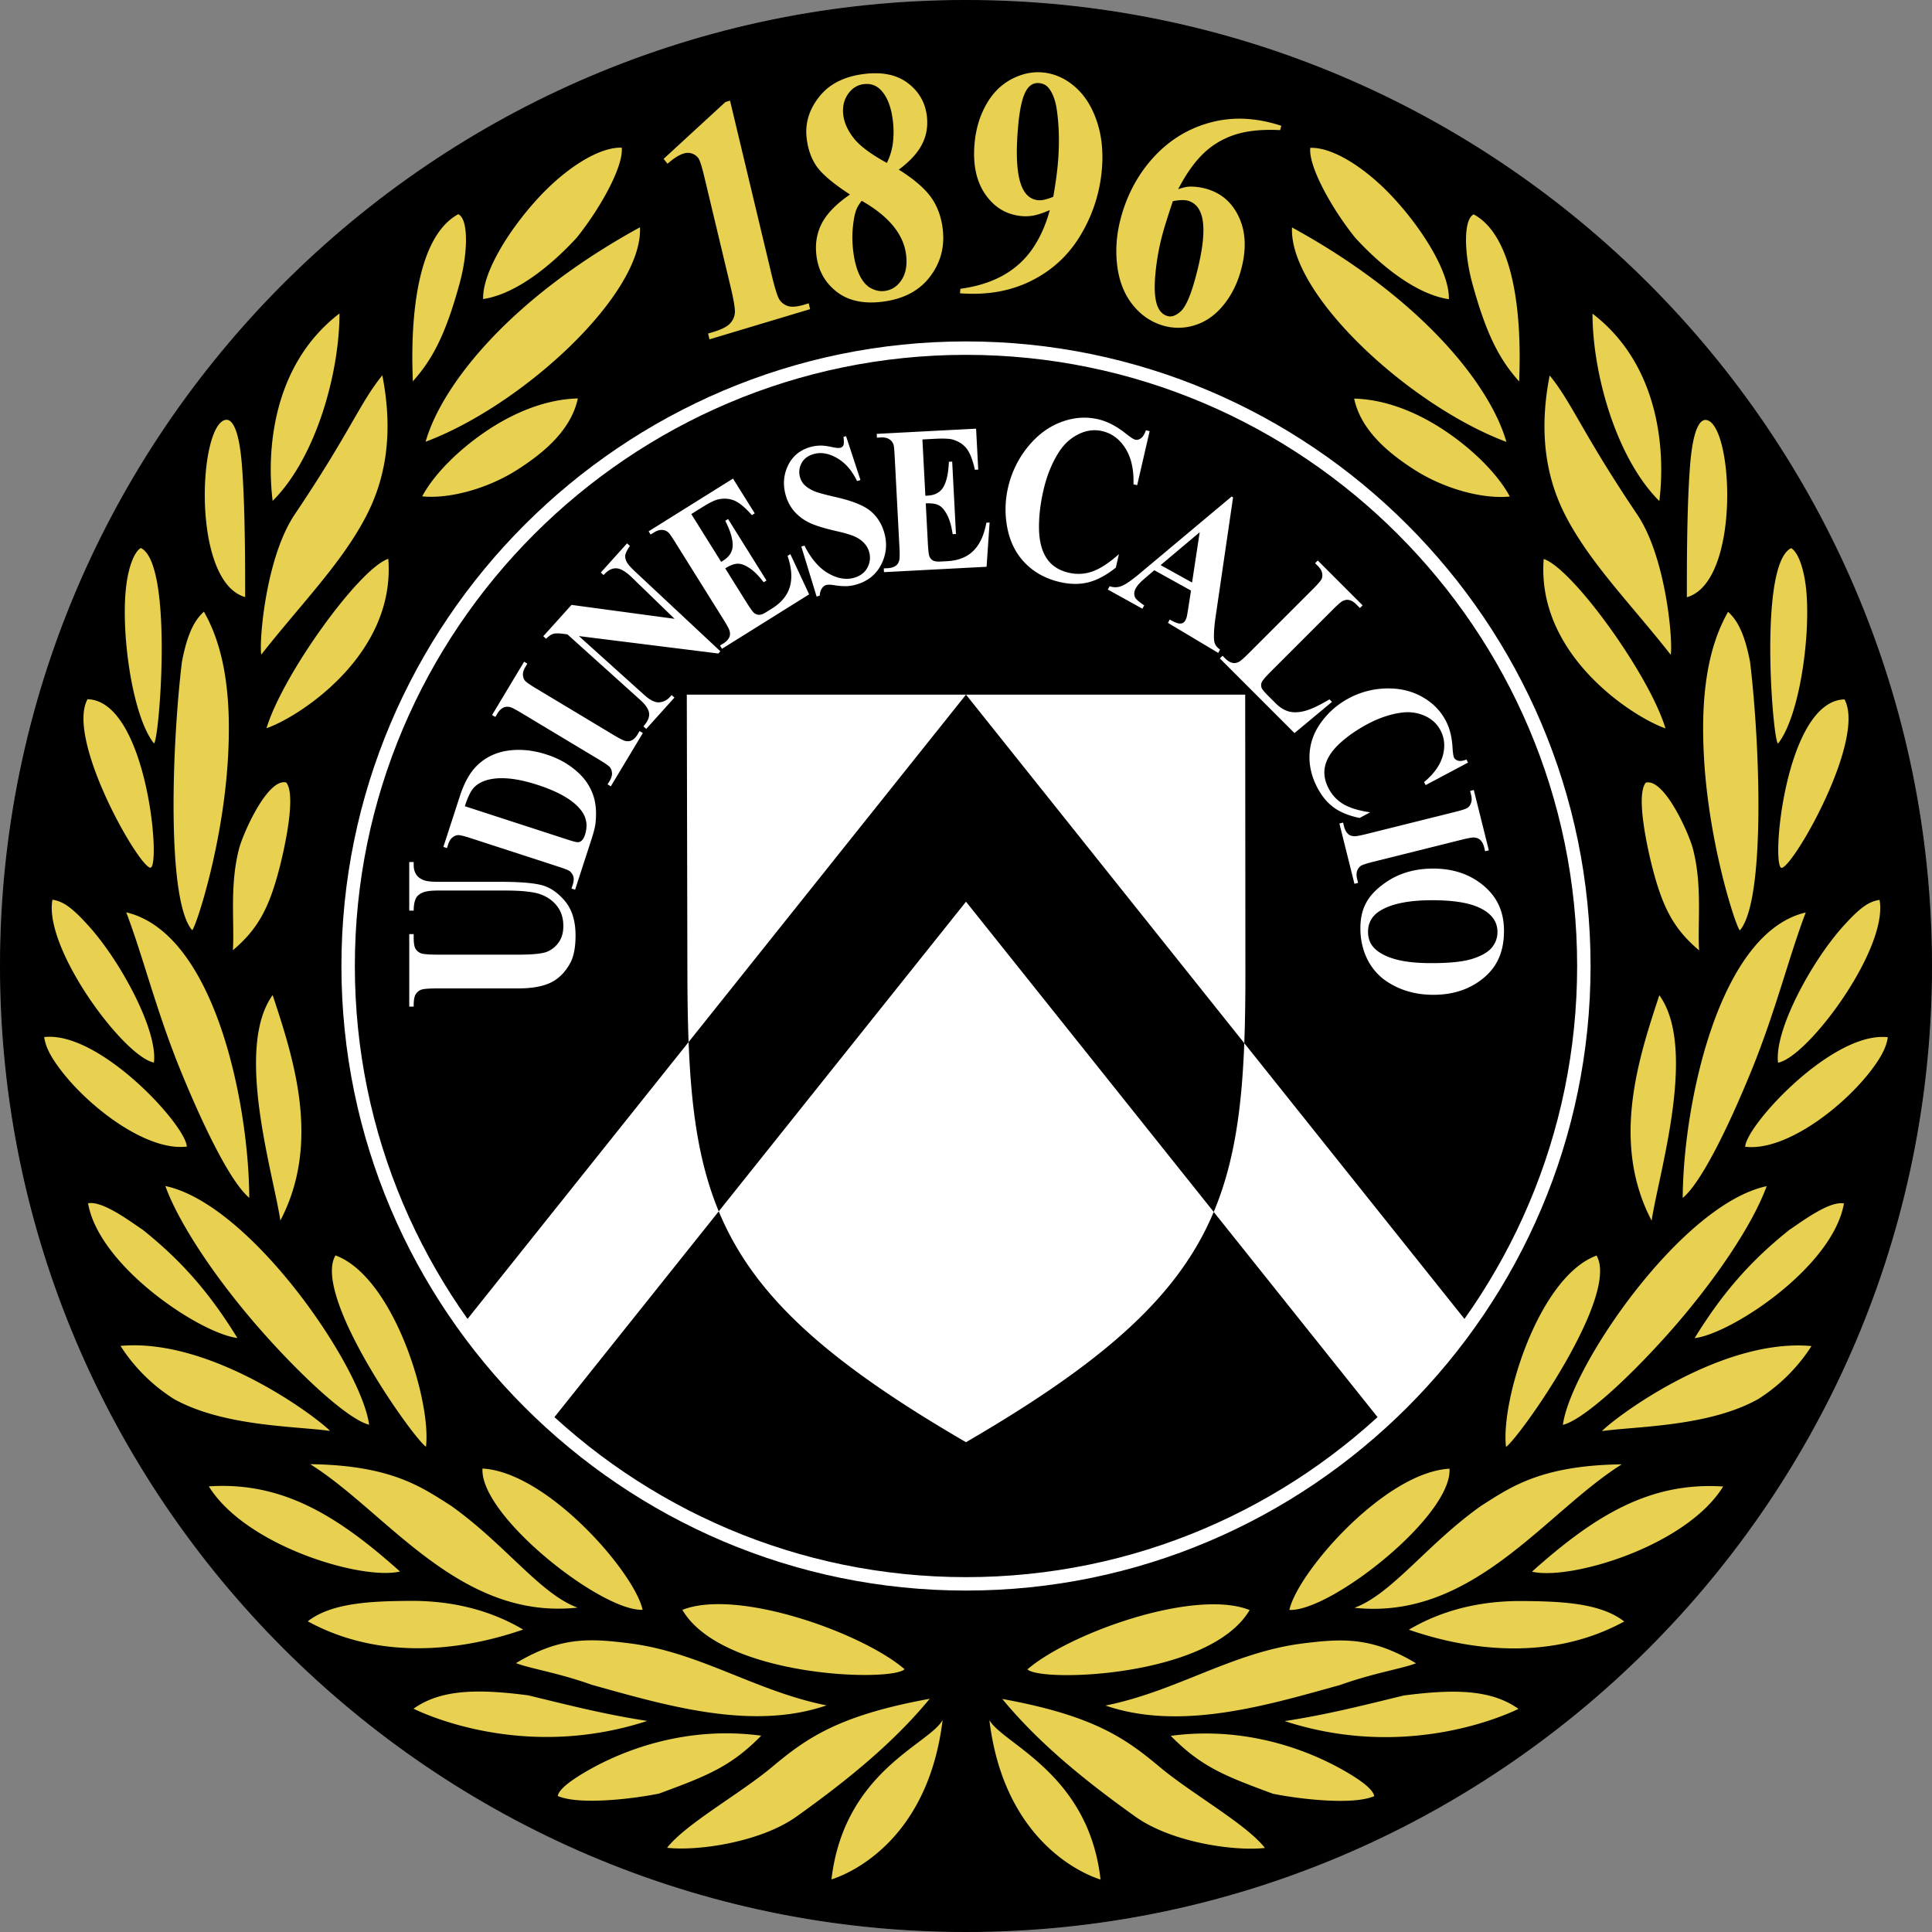
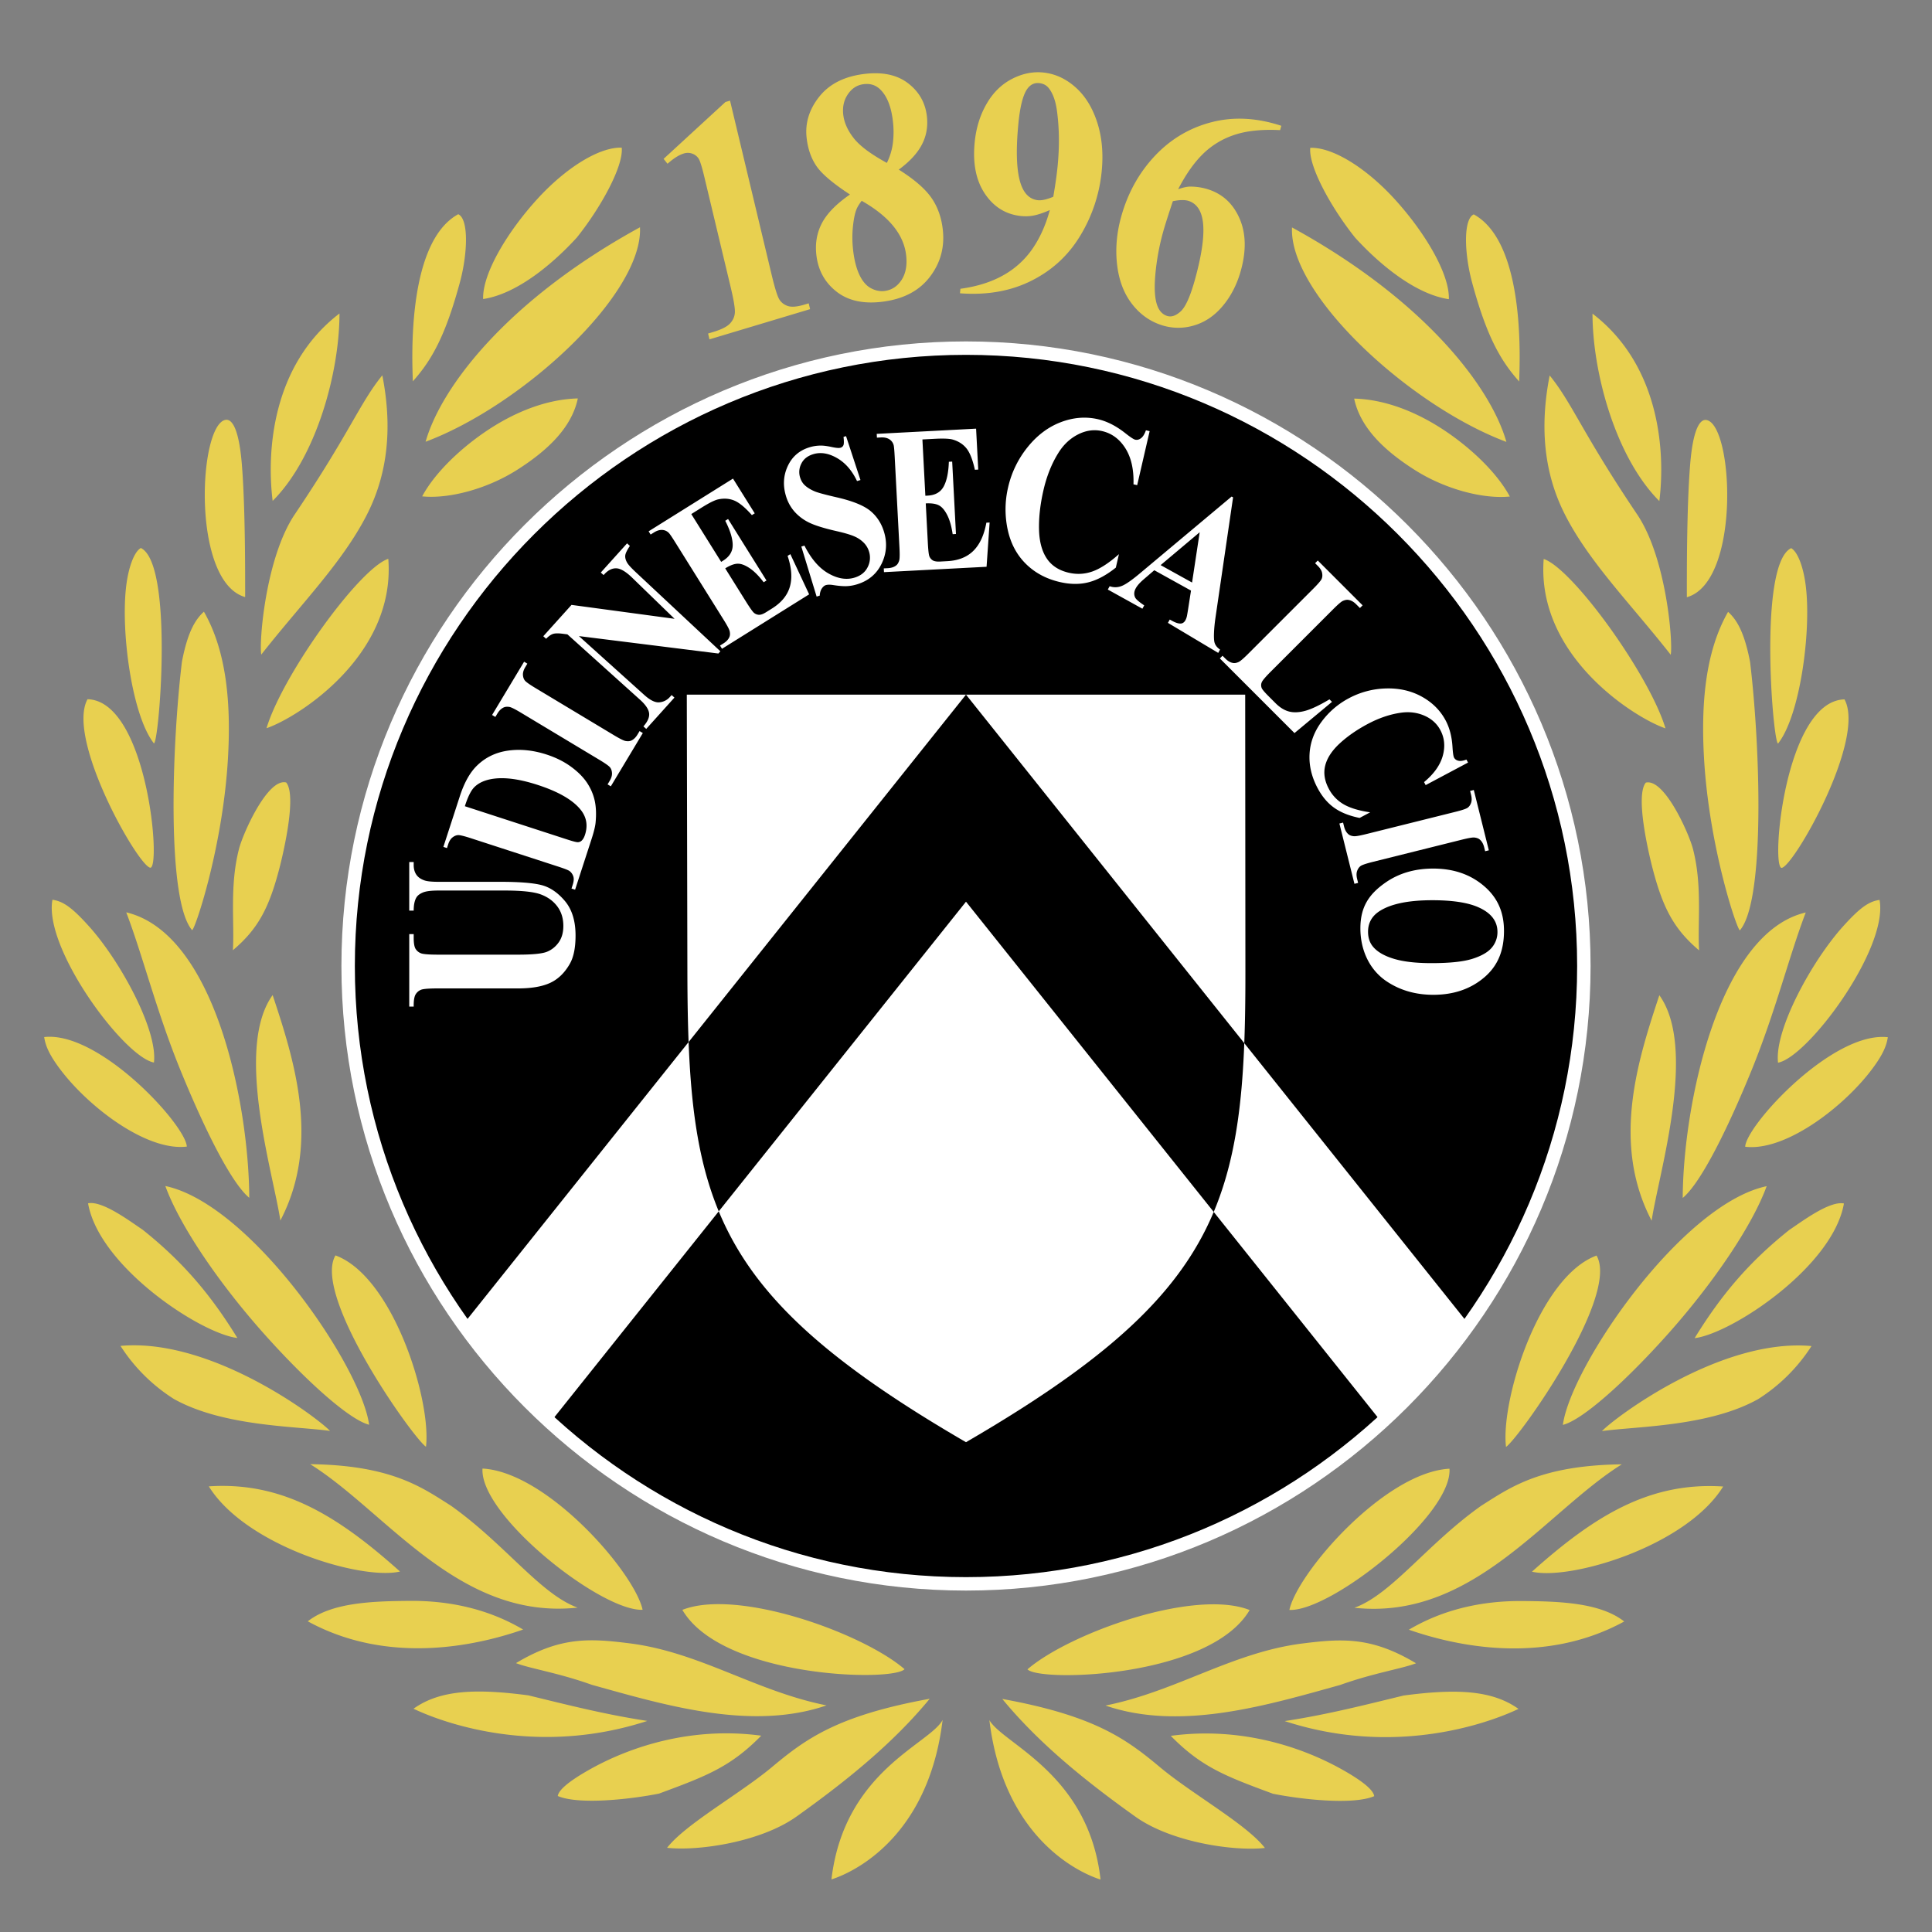
<svg xmlns="http://www.w3.org/2000/svg" width="2500" height="2500" viewBox="0 0 214.141 214.141">
  <rect x="0" y="0" width="214.141" height="214.141" fill="#808080" stroke="none" />
-   <path d="M107.07.053c58.943 0 107.017 48.074 107.017 107.017S166.014 214.088 107.07 214.088.053 166.014.053 107.07 48.127.053 107.07.053z" stroke="#000" stroke-width=".106" stroke-miterlimit="1" />
  <path d="M107.07 38.587c37.719 0 68.483 30.764 68.483 68.483 0 37.719-30.764 68.483-68.483 68.483s-68.483-30.764-68.483-68.483c0-37.719 30.764-68.483 68.483-68.483z" stroke="#fff" stroke-width="1.488" stroke-miterlimit="1" />
  <path d="M153.153 157.657L107.07 99.942l-46.082 57.714a69.186 69.186 0 0 1-9.649-10.865l55.731-69.799 55.732 69.8a69.18 69.18 0 0 1-9.649 10.865zm-15.137-80.665H76.124l.065 30.715c.054 25.439 2.564 35.691 30.88 52.145 28.316-16.454 30.989-26.705 30.97-52.145l-.023-30.715z" fill="#fff" />
  <path d="M121.983 208.328c-1.316-11.771-10.819-15.021-12.321-17.674.703 5.82 2.75 9.806 5.004 12.502 2.898 3.468 6.142 4.805 7.317 5.172zm18.218-3.502c-2.032-2.627-8.071-5.979-11.611-8.937-3.769-3.149-7.267-5.721-17.497-7.58 4.11 4.996 9.386 9.222 14.76 13.053 4.006 2.856 10.96 3.846 14.348 3.464zm8.841-8.533c-4.616-2.654-11.502-4.943-19.276-3.894 3.406 3.468 6.081 4.479 11.323 6.416 2.991.605 8.856 1.29 11.228.269-.086-.604-1.028-1.499-3.275-2.791zm7.908-11.937c-4.913-2.946-8.15-2.747-12.54-2.201-7.824.975-14.012 5.316-21.882 6.885 8.346 2.866 17.941-.039 26.014-2.28 3.723-1.332 6.813-1.791 8.408-2.404zm-1.374 3.574c-4.361 1.06-8.477 2.117-13.182 2.833a35.928 35.928 0 0 0 14.083 1.66c5.628-.451 9.907-2.092 11.83-3.01-2.981-2.135-7.051-2.229-12.731-1.483zm-41.696-2.902c1.356 1.434 20.218.948 24.628-6.574-6.128-2.417-19.981 2.567-24.628 6.574zm29.034-6.584c4.572.197 18.073-10.448 17.746-15.655-7.2.396-16.853 11.531-17.746 15.655zm7.207-.241c13.159 1.424 21.2-10.633 29.639-15.899-9.053.113-12.415 2.593-15.59 4.596-6.016 4.267-9.916 9.808-14.049 11.303zm19.681-4.001c6.859-6.133 12.989-9.981 21.192-9.439-4.098 6.628-16.96 10.439-21.192 9.439zm10.225 5.521c-9.183 5.021-19.183 2.545-23.869.912 3.8-2.249 8.087-3.212 12.569-3.179 4.211.031 8.652.194 11.3 2.267zm8.301-74.384c-2.804-2.366-4.022-4.718-5.158-9.091-.418-1.608-1.948-8.052-.75-9.502 2.042-.516 4.766 5.582 5.222 7.331 1.065 4.078.497 8.204.686 11.262zm5.65-31.959c1.124 9.335 1.693 26.402-1.114 29.715-.164.465-3.427-8.962-3.995-19.118-.319-5.697.07-11.624 2.67-16.161.859.786 1.771 2.051 2.439 5.564zm3.524 22.81c-1.269.254.294-18.495 6.94-18.672 2.395 4.395-5.54 18.363-6.94 18.672zm-.371-13.847c2.396-3.125 3.646-12.376 3.017-17.417-.263-2.109-.9-3.772-1.619-4.169-3.79 1.83-1.9 22.951-1.398 21.586zm-.054 35.443c-.433-3.576 3.687-11.177 7.161-15.056 1.96-2.188 2.936-2.819 4.09-2.986.998 5.402-7.934 17.426-11.251 18.042zm-10.565 14.992c2.026-1.676 5.02-7.744 7.653-14.208 2.633-6.463 4.173-12.707 5.983-17.432-9.685 2.249-13.597 21.388-13.636 31.64zm-3.446 2.522c.773-5.211 5.106-19.083.854-24.991-2.349 7.098-5.367 16.364-.854 24.991zm24.101-16.372c-3.213 4.064-9.408 8.7-13.733 8.176.116-2.378 9.692-12.836 15.811-12.139-.138.892-.5 1.967-2.078 3.963zm-22.566-38.197c-3.327-1.117-14.343-7.974-13.498-18.776 3.199 1.052 11.71 12.84 13.498 18.776zm.581-8.158c-4.399-5.603-8.97-10.175-11.676-15.446-1.852-3.606-3.109-8.55-1.742-15.511 2.502 3.075 3.575 6.31 9.709 15.419 3.235 4.806 3.967 14.152 3.709 15.538zm-1.262-17.034c-4.865-4.865-7.408-14.29-7.408-20.776 7.509 5.746 8.083 15.364 7.408 20.776zm3.049 10.657c.002-2.109-.034-10.001.377-14.845.304-3.583 1.001-4.878 1.749-4.804 3.037.35 3.888 17.952-2.126 19.649zm-18.582-23.91c-.005-1.202.938-15.27-5.039-18.525-1.175.543-1.047 4.362-.178 7.567 1.562 5.752 3.037 8.53 5.217 10.958zm-7.797-9.124c.096-2.776-2.633-7.388-6-11.081-3.163-3.469-6.887-5.787-9.361-5.694-.205 2.064 2.339 6.671 4.979 9.963 2.993 3.268 6.874 6.296 10.382 6.812zm6.377 15.818c-1.707-6.034-9.016-15.694-23.761-23.771-.351 7.402 12.993 19.734 23.761 23.771zm.381 6.053c-1.383-2.558-4.072-5.129-6.796-7.019-3.394-2.355-7.033-3.748-10.458-3.834.697 3.322 3.497 5.864 6.732 7.919 3.37 2.141 7.606 3.236 10.522 2.934zm28.467 76.441c-1.577 4.353-5.952 10.825-11.135 16.599-4.573 5.095-9.282 9.317-11.452 9.859.868-6.469 13.14-24.461 22.587-26.458zm-28.889 28.901c1.467-1.006 12.641-16.751 10.033-21.21-6.412 2.362-10.647 16.107-10.033 21.21zm20.905-12.057c2.881-4.68 5.932-8.362 10.498-11.998 1.368-.909 4.457-3.253 6.051-2.927-1.226 7.032-12.48 14.44-16.549 14.925zm-10.27 10.303c1.314-1.403 13.088-10.346 23.223-9.425a19.224 19.224 0 0 1-5.927 5.888c-5.474 3.054-13.463 3-17.296 3.537zm-85.403 49.69c1.407-12.008 10.901-14.997 12.321-17.674-.703 5.819-2.75 9.805-5.004 12.502-2.899 3.467-6.142 4.804-7.317 5.172zm-18.218-3.503c2.032-2.626 8.071-5.979 11.611-8.937 3.769-3.149 7.267-5.721 17.497-7.581-4.11 4.997-9.386 9.222-14.761 13.054-4.006 2.857-10.959 3.846-14.347 3.464zm-8.841-8.533c4.617-2.653 11.502-4.943 19.276-3.894-3.406 3.468-6.081 4.479-11.323 6.417-2.991.604-8.856 1.29-11.228.269.085-.604 1.028-1.499 3.275-2.792zm-7.908-11.936c4.913-2.946 8.15-2.748 12.54-2.201 7.824.975 14.012 5.317 21.882 6.885-8.346 2.867-17.941-.039-26.014-2.28-3.723-1.333-6.813-1.791-8.408-2.404zm1.374 3.573c4.361 1.06 8.476 2.117 13.182 2.833a35.926 35.926 0 0 1-14.083 1.66c-5.628-.45-9.907-2.092-11.83-3.011 2.981-2.134 7.05-2.228 12.731-1.482zm41.696-2.902c-1.356 1.435-20.218.949-24.628-6.574 6.127-2.416 19.981 2.567 24.628 6.574zm-29.034-6.583c-4.573.197-18.073-10.448-17.746-15.655 7.199.395 16.852 11.53 17.746 15.655zm-7.207-.241c-13.159 1.424-21.2-10.634-29.639-15.899 9.053.113 12.414 2.592 15.59 4.595 6.016 4.267 9.916 9.808 14.049 11.304zm-19.682-4.001c-6.859-6.133-12.989-9.982-21.192-9.439 4.098 6.627 16.96 10.439 21.192 9.439zm-10.224 5.52c9.183 5.021 19.183 2.545 23.869.912-3.8-2.249-8.087-3.213-12.569-3.179-4.211.032-8.653.195-11.3 2.267zm-8.301-74.383c2.804-2.367 4.022-4.718 5.158-9.091.418-1.608 1.948-8.052.75-9.502-2.042-.516-4.765 5.583-5.222 7.331-1.065 4.077-.497 8.204-.686 11.262zm-5.65-31.959c-1.124 9.334-1.693 26.401 1.114 29.714.164.465 3.427-8.962 3.995-19.118.319-5.697-.07-11.624-2.67-16.162-.86.787-1.771 2.053-2.439 5.566zm-3.524 22.81c1.269.254-.294-18.495-6.939-18.673-2.396 4.396 5.538 18.364 6.939 18.673zm.371-13.847c-2.396-3.125-3.646-12.376-3.017-17.417.263-2.109.9-3.773 1.619-4.17 3.789 1.831 1.9 22.952 1.398 21.587zm.053 35.443c.433-3.577-3.688-11.178-7.161-15.056-1.96-2.188-2.936-2.819-4.089-2.987-.999 5.403 7.933 17.426 11.25 18.043zm10.565 14.992c-2.026-1.676-5.02-7.744-7.653-14.208-2.633-6.463-4.173-12.707-5.983-17.432 9.892 2.352 13.597 21.388 13.636 31.64zm3.447 2.522c-.773-5.212-5.107-19.083-.855-24.991 2.349 7.098 5.368 16.364.855 24.991zM6.974 118.911c3.213 4.064 9.408 8.7 13.733 8.176-.116-2.379-9.692-12.836-15.811-12.139.138.892.5 1.966 2.078 3.963zM29.54 80.714c3.327-1.116 14.343-7.974 13.498-18.776-3.199 1.051-11.711 12.839-13.498 18.776zm-.582-8.158c4.399-5.603 8.97-10.175 11.676-15.446 1.852-3.606 3.109-8.55 1.742-15.511-2.502 3.075-3.575 6.311-9.709 15.419-3.235 4.805-3.966 14.152-3.709 15.538zm1.262-17.035c4.865-4.864 7.408-14.29 7.408-20.776-7.509 5.746-8.082 15.365-7.408 20.776zm-3.048 10.658c-.002-2.108.033-10.001-.377-14.845-.304-3.582-1.001-4.878-1.749-4.804-3.038.35-3.888 17.95 2.126 19.649zm18.582-23.91c.005-1.202-.938-15.27 5.039-18.526 1.175.544 1.047 4.362.178 7.567-1.562 5.752-3.037 8.531-5.217 10.959zm7.797-9.124c-.096-2.777 2.633-7.388 6-11.081 3.163-3.47 6.887-5.788 9.361-5.695.205 2.065-2.339 6.671-4.979 9.964-2.994 3.268-6.874 6.294-10.382 6.812zm-6.377 15.817c1.707-6.033 9.016-15.693 23.761-23.771.351 7.403-12.994 19.735-23.761 23.771zm-.382 6.053c1.383-2.558 4.071-5.129 6.796-7.02 3.394-2.354 7.033-3.748 10.458-3.833-.697 3.321-3.496 5.864-6.731 7.919-3.37 2.142-7.606 3.237-10.523 2.934zm-28.466 76.442c1.577 4.353 5.952 10.825 11.135 16.599 4.573 5.095 9.282 9.317 11.452 9.86-.869-6.47-13.141-24.463-22.587-26.459zm28.889 28.9c-1.467-1.006-12.641-16.751-10.033-21.21 6.412 2.362 10.647 16.108 10.033 21.21zM26.31 148.301c-2.881-4.68-5.932-8.362-10.498-11.999-1.367-.91-4.457-3.253-6.051-2.927 1.225 7.032 12.479 14.439 16.549 14.926zm10.27 10.303c-1.314-1.403-13.088-10.346-23.224-9.425a19.227 19.227 0 0 0 5.928 5.888c5.474 3.054 13.463 2.999 17.296 3.537zM80.917 11.156l4.604 19.271c.346 1.445.626 2.353.834 2.719.212.366.529.618.955.768.425.144 1.038.093 1.842-.148l.483-.146.155.645-11.153 3.348-.154-.645.56-.168c.907-.272 1.524-.582 1.856-.929.329-.347.513-.74.551-1.191.04-.445-.118-1.409-.472-2.89L78.06 19.575c-.26-1.09-.471-1.756-.628-2a1.396 1.396 0 0 0-.691-.541 1.454 1.454 0 0 0-.952-.02c-.531.16-1.131.54-1.802 1.137l-.434-.542 6.852-6.3.512-.153zm18.703 7.645c1.667 1.043 2.857 2.067 3.573 3.062.712 1 1.15 2.194 1.306 3.589.219 1.954-.257 3.693-1.427 5.226-1.167 1.532-2.886 2.446-5.152 2.751-2.151.29-3.88-.076-5.186-1.093-1.311-1.021-2.06-2.383-2.25-4.089-.146-1.299.068-2.479.636-3.55.572-1.066 1.601-2.114 3.091-3.137-1.885-1.232-3.123-2.281-3.712-3.145-.592-.863-.956-1.91-1.093-3.136-.181-1.619.275-3.129 1.373-4.526 1.098-1.402 2.72-2.248 4.872-2.537 2.074-.279 3.728.05 4.971.992 1.239.938 1.944 2.171 2.115 3.694.128 1.143-.063 2.195-.569 3.15-.506.96-1.358 1.873-2.548 2.749zm-4.111 3.456c-.291.378-.495.712-.6 1.005-.17.445-.292 1.079-.375 1.898-.083.824-.076 1.668.021 2.537.125 1.12.362 2.041.701 2.766.344.72.77 1.215 1.284 1.485s1.021.369 1.521.301c.78-.105 1.402-.509 1.868-1.222.462-.708.632-1.618.508-2.725-.257-2.31-1.901-4.326-4.928-6.045zm2.789-4.202a6.859 6.859 0 0 0 .658-2.123 9.932 9.932 0 0 0 .016-2.467c-.174-1.551-.607-2.695-1.298-3.438-.518-.57-1.173-.803-1.966-.696-.719.097-1.294.471-1.729 1.115-.44.644-.611 1.396-.515 2.256.097.869.478 1.732 1.145 2.59.667.863 1.895 1.784 3.689 2.763zm8.107 14.452l.047-.5c1.821-.246 3.394-.738 4.716-1.477a9.611 9.611 0 0 0 3.251-2.928c.843-1.217 1.491-2.656 1.942-4.317-.703.307-1.292.502-1.771.599-.483.097-.98.112-1.494.052-1.65-.193-2.962-1.018-3.936-2.471-.974-1.453-1.35-3.332-1.133-5.632.151-1.599.585-3.031 1.308-4.29.718-1.264 1.667-2.196 2.839-2.8 1.172-.604 2.355-.836 3.544-.697 1.275.15 2.443.694 3.502 1.638 1.059.944 1.853 2.228 2.383 3.846.529 1.619.701 3.413.515 5.379a16.858 16.858 0 0 1-2.343 7.147c-1.314 2.209-3.13 3.896-5.44 5.053-2.307 1.162-4.952 1.626-7.93 1.398zm10.338-10.697c.233-1.325.397-2.492.493-3.505.205-2.172.173-4.224-.102-6.151-.158-1.065-.468-1.875-.923-2.424-.243-.292-.581-.466-1.008-.516-.535-.062-.979.145-1.328.623-.482.657-.819 1.976-1.006 3.955-.312 3.308-.173 5.627.417 6.961.384.87.967 1.346 1.749 1.437.419.048.988-.08 1.708-.38zm25.277-7.867l-.133.481c-2.013-.103-3.695.07-5.052.521a8.972 8.972 0 0 0-3.511 2.128c-.98.964-1.893 2.266-2.738 3.899.546-.191.983-.287 1.312-.289a6.435 6.435 0 0 1 2.116.34c1.565.53 2.696 1.608 3.393 3.232.694 1.618.738 3.528.133 5.719-.425 1.539-1.102 2.857-2.021 3.949-.922 1.095-1.998 1.816-3.231 2.165a5.983 5.983 0 0 1-3.627-.081c-1.285-.435-2.369-1.229-3.242-2.385-.875-1.157-1.411-2.599-1.605-4.318-.195-1.724-.043-3.477.449-5.257.722-2.614 1.958-4.862 3.711-6.736 1.75-1.87 3.848-3.126 6.289-3.761 2.446-.637 5.03-.505 7.757.393zm-12.021 8.358c-.52 1.554-.884 2.699-1.087 3.435a26.296 26.296 0 0 0-.859 4.737c-.136 1.574-.053 2.741.258 3.496.222.539.569.887 1.031 1.043.475.161.977-.002 1.52-.493.54-.487 1.072-1.672 1.592-3.554.875-3.169 1.131-5.472.775-6.91-.23-.929-.716-1.525-1.467-1.78-.411-.138-1.002-.131-1.763.026z" fill="#e8d050" />
  <path d="M165.977 103.296c0-1.207-.715-2.125-2.15-2.751-1.176-.513-2.87-.765-5.072-.765-2.621 0-4.557.395-5.809 1.183-.875.551-1.313 1.32-1.313 2.313 0 .667.187 1.225.565 1.672.483.57 1.255 1.012 2.315 1.33 1.061.318 2.444.475 4.15.475 2.029 0 3.547-.162 4.557-.485 1.008-.323 1.719-.736 2.133-1.239a2.64 2.64 0 0 0 .624-1.733zm.724-.117c0 2.101-.623 3.803-2.139 5.114-1.518 1.313-3.417 1.97-5.695 1.97-1.947 0-3.66-.491-5.138-1.468-1.965-1.297-2.945-3.528-2.945-5.891 0-2.371.937-3.801 2.808-5.097 1.479-1.024 3.235-1.535 5.263-1.535 2.282 0 4.18.665 5.702 1.995 1.521 1.331 2.144 2.968 2.144 4.912zm-16.168-5.319l-.408.102-1.667-6.685.408-.102.105.425c.093.372.243.65.454.838.142.139.351.22.62.245.195.026.665-.055 1.409-.241l9.801-2.444c.759-.188 1.229-.341 1.399-.459.175-.115.306-.296.396-.544.091-.247.09-.548.001-.905l-.105-.425.408-.102 1.667 6.685-.409.102-.105-.425c-.093-.372-.243-.649-.454-.838-.141-.139-.351-.223-.622-.255-.196-.026-.665.055-1.41.24l-9.801 2.444c-.762.19-1.228.345-1.401.465-.169.12-.304.301-.393.547-.091.248-.09.547 0 .907l.107.425zm12.184-13.338l-4.698 2.499-.178-.334c1.092-.904 1.781-1.873 2.072-2.907.287-1.035.199-1.985-.264-2.854-.385-.725-.984-1.263-1.792-1.611-.808-.348-1.682-.452-2.616-.313-1.197.174-2.415.589-3.645 1.243-1.213.646-2.248 1.366-3.104 2.156-.858.794-1.391 1.607-1.603 2.438-.212.831-.082 1.693.393 2.586a4.277 4.277 0 0 0 1.63 1.713c.697.41 1.682.712 2.954.9l-1.169.622c-1.14-.231-2.077-.603-2.808-1.122-.731-.515-1.349-1.246-1.851-2.19-.659-1.24-.957-2.497-.889-3.769.067-1.27.505-2.458 1.313-3.557a8.973 8.973 0 0 1 3.051-2.632 9.199 9.199 0 0 1 4.141-1.083c1.467-.036 2.785.27 3.949.915 1.164.646 2.042 1.525 2.632 2.634.435.817.687 1.79.758 2.921.039.652.096 1.05.173 1.195.097.182.261.298.487.349.229.054.522.007.885-.131l.179.332zm-30.59-19.954l.846-5.575-4.33 3.644 3.484 1.931zm-.117.892l-4.07-2.256-1.21 1.04c-.4.347-.678.665-.835.948-.208.375-.231.724-.069 1.048.094.188.426.478.999.861l-.204.368-3.832-2.124.204-.368c.453.159.903.146 1.35-.034.449-.178 1.151-.67 2.108-1.479l10.061-8.427.161.089-1.947 13.312c-.185 1.265-.22 2.34-.115 2.753.079.312.285.58.619.808l-.203.368-5.575-3.329.204-.368.229.126c.448.249.802.353 1.063.308.183-.038.331-.155.44-.352.066-.12.116-.251.154-.396.019-.065.072-.361.155-.885l.313-2.011zm15.629 12.333l-4.159 3.461-8.273-8.274.297-.297.31.31c.271.271.544.434.82.484.194.046.415.008.659-.106.179-.081.542-.39 1.084-.933l7.142-7.142c.554-.552.875-.928.963-1.114.089-.191.108-.414.059-.671-.05-.258-.205-.516-.467-.778l-.31-.309.298-.298 4.968 4.969-.297.297-.406-.406c-.269-.27-.542-.432-.821-.484-.193-.046-.416-.01-.665.102-.18.078-.541.389-1.084.932l-6.917 6.917c-.555.555-.881.938-.978 1.145s-.105.428-.019.662c.069.164.321.464.76.903l.778.778c.494.495 1.007.806 1.54.934.531.125 1.138.088 1.815-.106.679-.198 1.552-.616 2.621-1.253l.282.277zM127.425 47.79l-1.382 5.986-.409-.095c.05-1.633-.249-2.962-.896-3.991-.651-1.026-1.509-1.66-2.575-1.906-.889-.205-1.779-.085-2.665.363-.887.448-1.618 1.134-2.191 2.057-.737 1.179-1.289 2.557-1.65 4.124-.356 1.546-.521 2.992-.493 4.333.029 1.347.315 2.422.852 3.229s1.353 1.339 2.446 1.591c.896.207 1.775.16 2.631-.145s1.834-.94 2.929-1.913l-.344 1.49c-1.033.826-2.035 1.368-3.007 1.621-.969.253-2.034.247-3.192-.02-1.521-.351-2.788-1.032-3.799-2.044-1.01-1.009-1.677-2.283-1.999-3.813a10.676 10.676 0 0 1 .057-4.644 10.95 10.95 0 0 1 2.15-4.438c1.052-1.313 2.278-2.239 3.676-2.775 1.397-.536 2.778-.646 4.138-.333 1.001.231 1.999.74 2.996 1.522.573.455.946.703 1.125.744.223.051.44-.005.65-.166.213-.16.391-.452.542-.875l.41.098zm-25.186.918l.327 6.24.261-.014c.834-.044 1.424-.379 1.768-1.01.343-.63.534-1.543.576-2.741l.368-.02.42 8.026-.367.02c-.125-.87-.325-1.576-.604-2.122-.278-.542-.585-.904-.926-1.077-.34-.177-.825-.247-1.451-.214l.227 4.318c.044.845.101 1.359.172 1.543a.932.932 0 0 0 .367.448c.175.11.452.156.827.137l.785-.042c1.229-.064 2.196-.449 2.901-1.15.708-.702 1.187-1.74 1.438-3.115l.36-.019-.338 4.905-11.371.596-.022-.417.437-.022c.383-.021.685-.115.91-.286.164-.112.283-.302.359-.561.062-.187.072-.663.032-1.43l-.529-10.087c-.036-.691-.074-1.116-.114-1.273a1.095 1.095 0 0 0-.392-.592c-.257-.198-.598-.285-1.026-.263l-.437.023-.022-.42 11.014-.577.238 4.535-.371.02c-.244-1.099-.549-1.881-.915-2.347-.365-.463-.864-.794-1.497-.987-.37-.117-1.051-.148-2.047-.096l-1.358.071zm-8.464-.367l1.598 4.863-.381.116c-.556-1.172-1.298-2.024-2.23-2.557-.932-.531-1.805-.673-2.624-.422-.632.193-1.072.542-1.32 1.049a2.015 2.015 0 0 0-.137 1.527c.099.324.252.593.46.808.282.283.672.531 1.172.742.363.15 1.165.365 2.404.65 1.731.395 2.968.887 3.714 1.48.735.596 1.253 1.377 1.549 2.344.375 1.228.286 2.407-.264 3.542-.551 1.135-1.457 1.897-2.72 2.283a4.53 4.53 0 0 1-1.169.203c-.38.013-.876-.026-1.489-.124-.341-.053-.608-.05-.801.009-.161.049-.309.173-.445.372-.133.199-.214.463-.233.793l-.345.105-1.695-5.543.345-.106c.748 1.478 1.637 2.507 2.665 3.086 1.029.583 1.991.737 2.888.463.694-.212 1.179-.603 1.458-1.17a2.274 2.274 0 0 0 .146-1.724 2.392 2.392 0 0 0-.544-.937 3.289 3.289 0 0 0-1.003-.706c-.411-.192-1.098-.401-2.06-.619-1.346-.307-2.342-.615-2.984-.921a5.219 5.219 0 0 1-1.63-1.196 4.57 4.57 0 0 1-.981-1.761c-.356-1.167-.293-2.277.193-3.326s1.288-1.743 2.411-2.086a4.26 4.26 0 0 1 1.243-.189c.316-.003.72.05 1.209.155.491.107.819.135.985.083a.48.48 0 0 0 .328-.288c.058-.145.061-.449.007-.915l.28-.083zm-17.153 8.638l3.312 5.299.221-.139c.708-.443 1.062-1.022 1.056-1.741-.005-.717-.28-1.608-.824-2.676l.312-.195 4.258 6.816-.312.194c-.531-.7-1.048-1.221-1.557-1.562-.507-.34-.951-.506-1.333-.494-.383.01-.841.184-1.373.516l2.292 3.667c.448.718.748 1.139.9 1.266a.927.927 0 0 0 .538.214c.207.011.471-.082.789-.281l.667-.417c1.044-.652 1.703-1.457 1.979-2.412.279-.957.194-2.097-.251-3.421l.306-.191 2.082 4.454-9.656 6.034-.223-.356.371-.232c.325-.203.543-.432.657-.691.088-.178.101-.401.042-.665-.036-.193-.257-.614-.665-1.267l-5.352-8.565c-.367-.587-.606-.94-.718-1.059a1.096 1.096 0 0 0-.629-.327c-.321-.048-.662.041-1.024.268l-.372.232-.222-.357 9.352-5.844 2.408 3.852-.315.196c-.746-.843-1.393-1.378-1.938-1.608-.544-.228-1.14-.275-1.787-.138-.38.077-.991.38-1.837.908l-1.154.722zM63.345 67.046l11.424 1.542L70.035 64c-.662-.641-1.223-.952-1.616-.999-.532-.063-1.04.185-1.516.74l-.312-.281 2.913-3.235.312.282c-.313.468-.483.819-.512 1.049-.028.232.03.486.181.765.15.279.503.65 1.032 1.145l9.328 8.722-.221.247-15.46-1.932 7.252 6.53c.657.59 1.216.863 1.677.81a1.73 1.73 0 0 0 1.141-.573l.208-.231.312.281-3.127 3.473-.312-.281c.481-.543.69-1.035.629-1.475-.062-.438-.396-.933-1.001-1.478l-8.052-7.249-.494-.062c-.488-.065-.853-.062-1.09.011-.238.074-.497.252-.777.542l-.312-.282 3.127-3.473zm3.998 19.893l.36.216 3.548-5.906-.361-.216-.225.375c-.196.329-.425.546-.679.668-.179.086-.399.103-.664.053-.193-.037-.62-.247-1.278-.642l-8.658-5.202c-.67-.403-1.074-.688-1.204-.849-.131-.162-.206-.372-.22-.636-.014-.262.074-.55.264-.866l.225-.375-.36-.216-3.548 5.906.361.217.225-.375c.197-.329.425-.546.68-.669.178-.086.401-.109.67-.062.193.034.619.247 1.277.643l8.658 5.202c.672.404 1.074.688 1.204.854.127.163.202.377.215.637.013.264-.074.551-.265.868l-.225.375zm-15.818 2.422l11.392 3.702c.601.195.981.292 1.132.286a.626.626 0 0 0 .393-.149c.16-.132.294-.353.396-.666.334-1.03.178-1.948-.459-2.757-.866-1.097-2.463-2.024-4.79-2.78-1.872-.608-3.451-.844-4.733-.702-1.006.112-1.77.437-2.29.962-.369.371-.715 1.073-1.041 2.104zm12.218 9.253l-.399-.129.135-.417c.118-.364.144-.665.074-.902a1.214 1.214 0 0 0-.404-.604c-.131-.108-.576-.282-1.328-.526l-9.606-3.121c-.744-.242-1.225-.359-1.431-.352-.21.007-.417.092-.624.251-.208.161-.369.417-.482.769l-.136.417-.399-.13 1.823-5.611c.486-1.495 1.113-2.623 1.885-3.381.943-.926 2.098-1.486 3.462-1.679 1.364-.193 2.788-.048 4.274.435 1.028.334 1.927.782 2.698 1.345.773.564 1.369 1.163 1.788 1.796.417.631.699 1.299.85 1.997.15.7.178 1.504.091 2.415-.039.403-.185 1.009-.447 1.816l-1.824 5.611zm-18.382 12.958v-8.035h.493v.402c0 .606.071 1.021.218 1.248.146.223.346.386.604.482.255.094.898.144 1.925.144h8.819c1.612 0 2.678-.108 3.199-.317.522-.21.958-.557 1.302-1.038.345-.483.52-1.09.52-1.825 0-.844-.221-1.561-.66-2.154-.438-.594-1.041-1.038-1.812-1.332s-2.111-.441-4.025-.441H48.6c-.805 0-1.379.071-1.727.217-.343.145-.584.327-.718.55-.204.342-.302.831-.302 1.458h-.493v-5.385h.493v.324c0 .434.101.8.302 1.09.203.292.512.495.918.632.283.095.792.147 1.526.147h6.841c2.114 0 3.644.122 4.583.364.937.243 1.8.827 2.587 1.76.788.936 1.183 2.208 1.183 3.825 0 1.346-.209 2.385-.625 3.121-.567 1.004-1.292 1.711-2.176 2.125-.887.415-2.078.62-3.573.62H48.6c-1.033 0-1.678.05-1.93.15-.252.1-.455.271-.605.518-.148.244-.221.696-.211 1.351l-.493-.001z" fill="#fff" />
</svg>